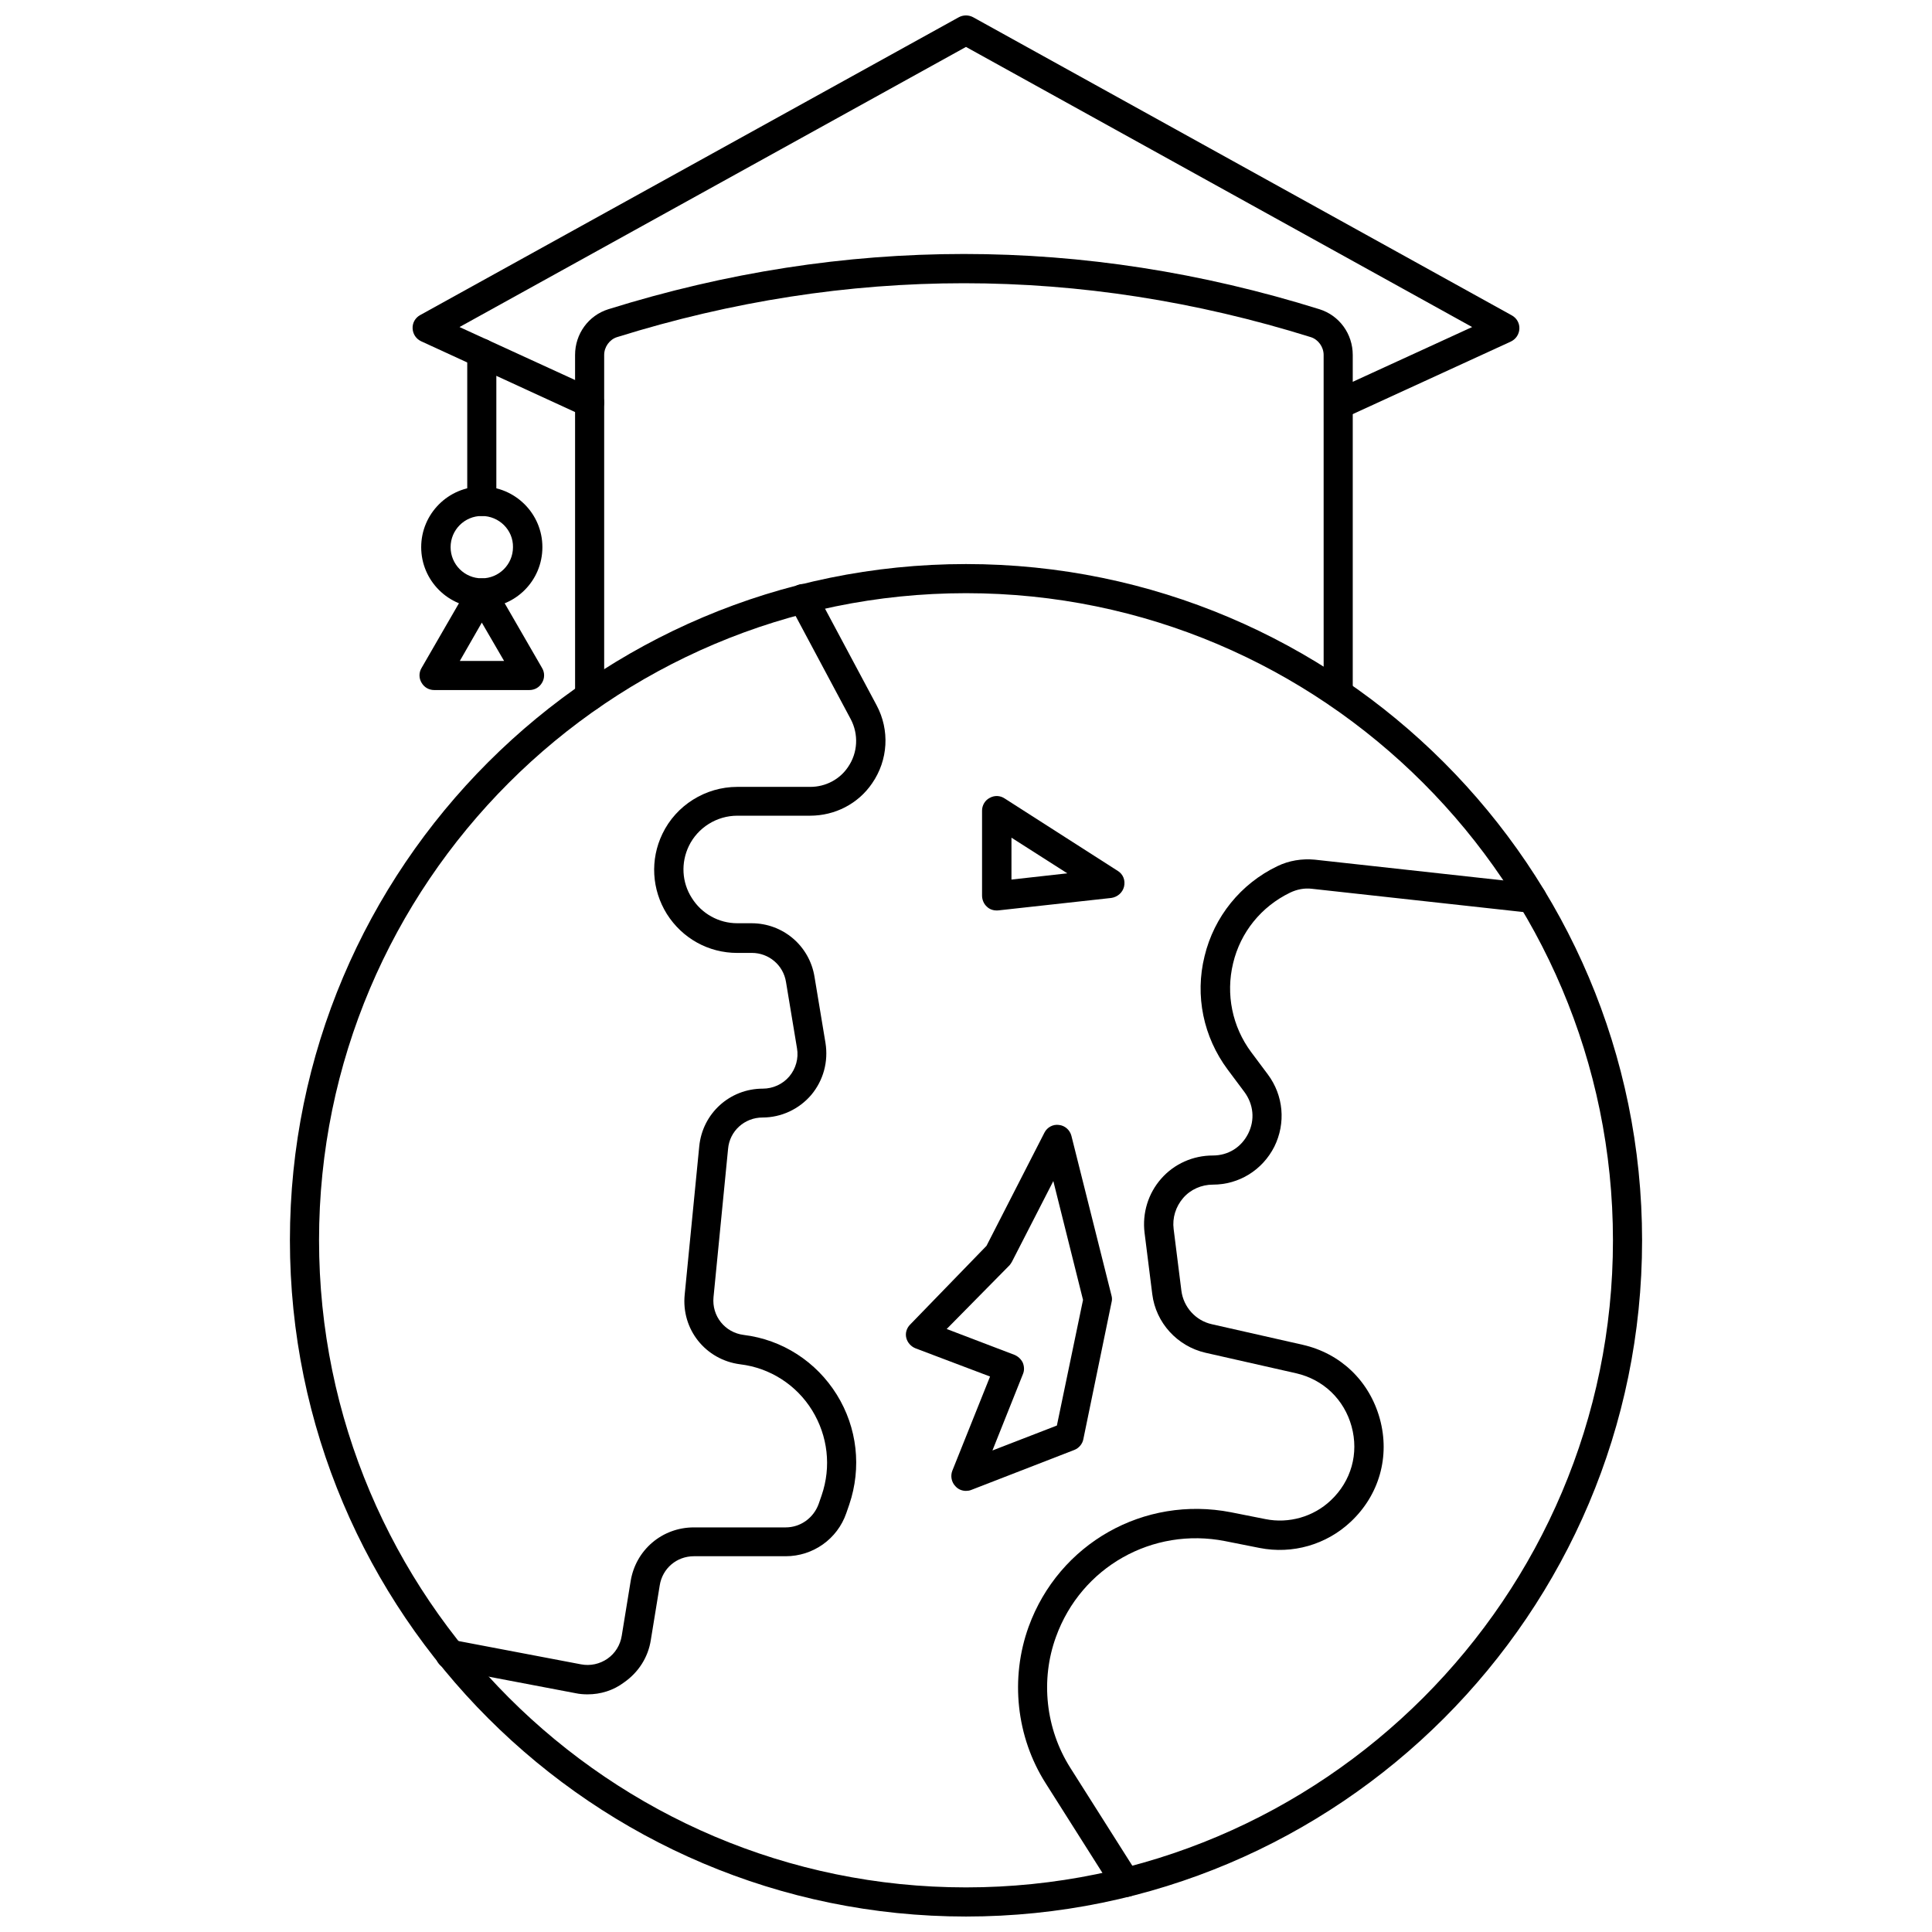
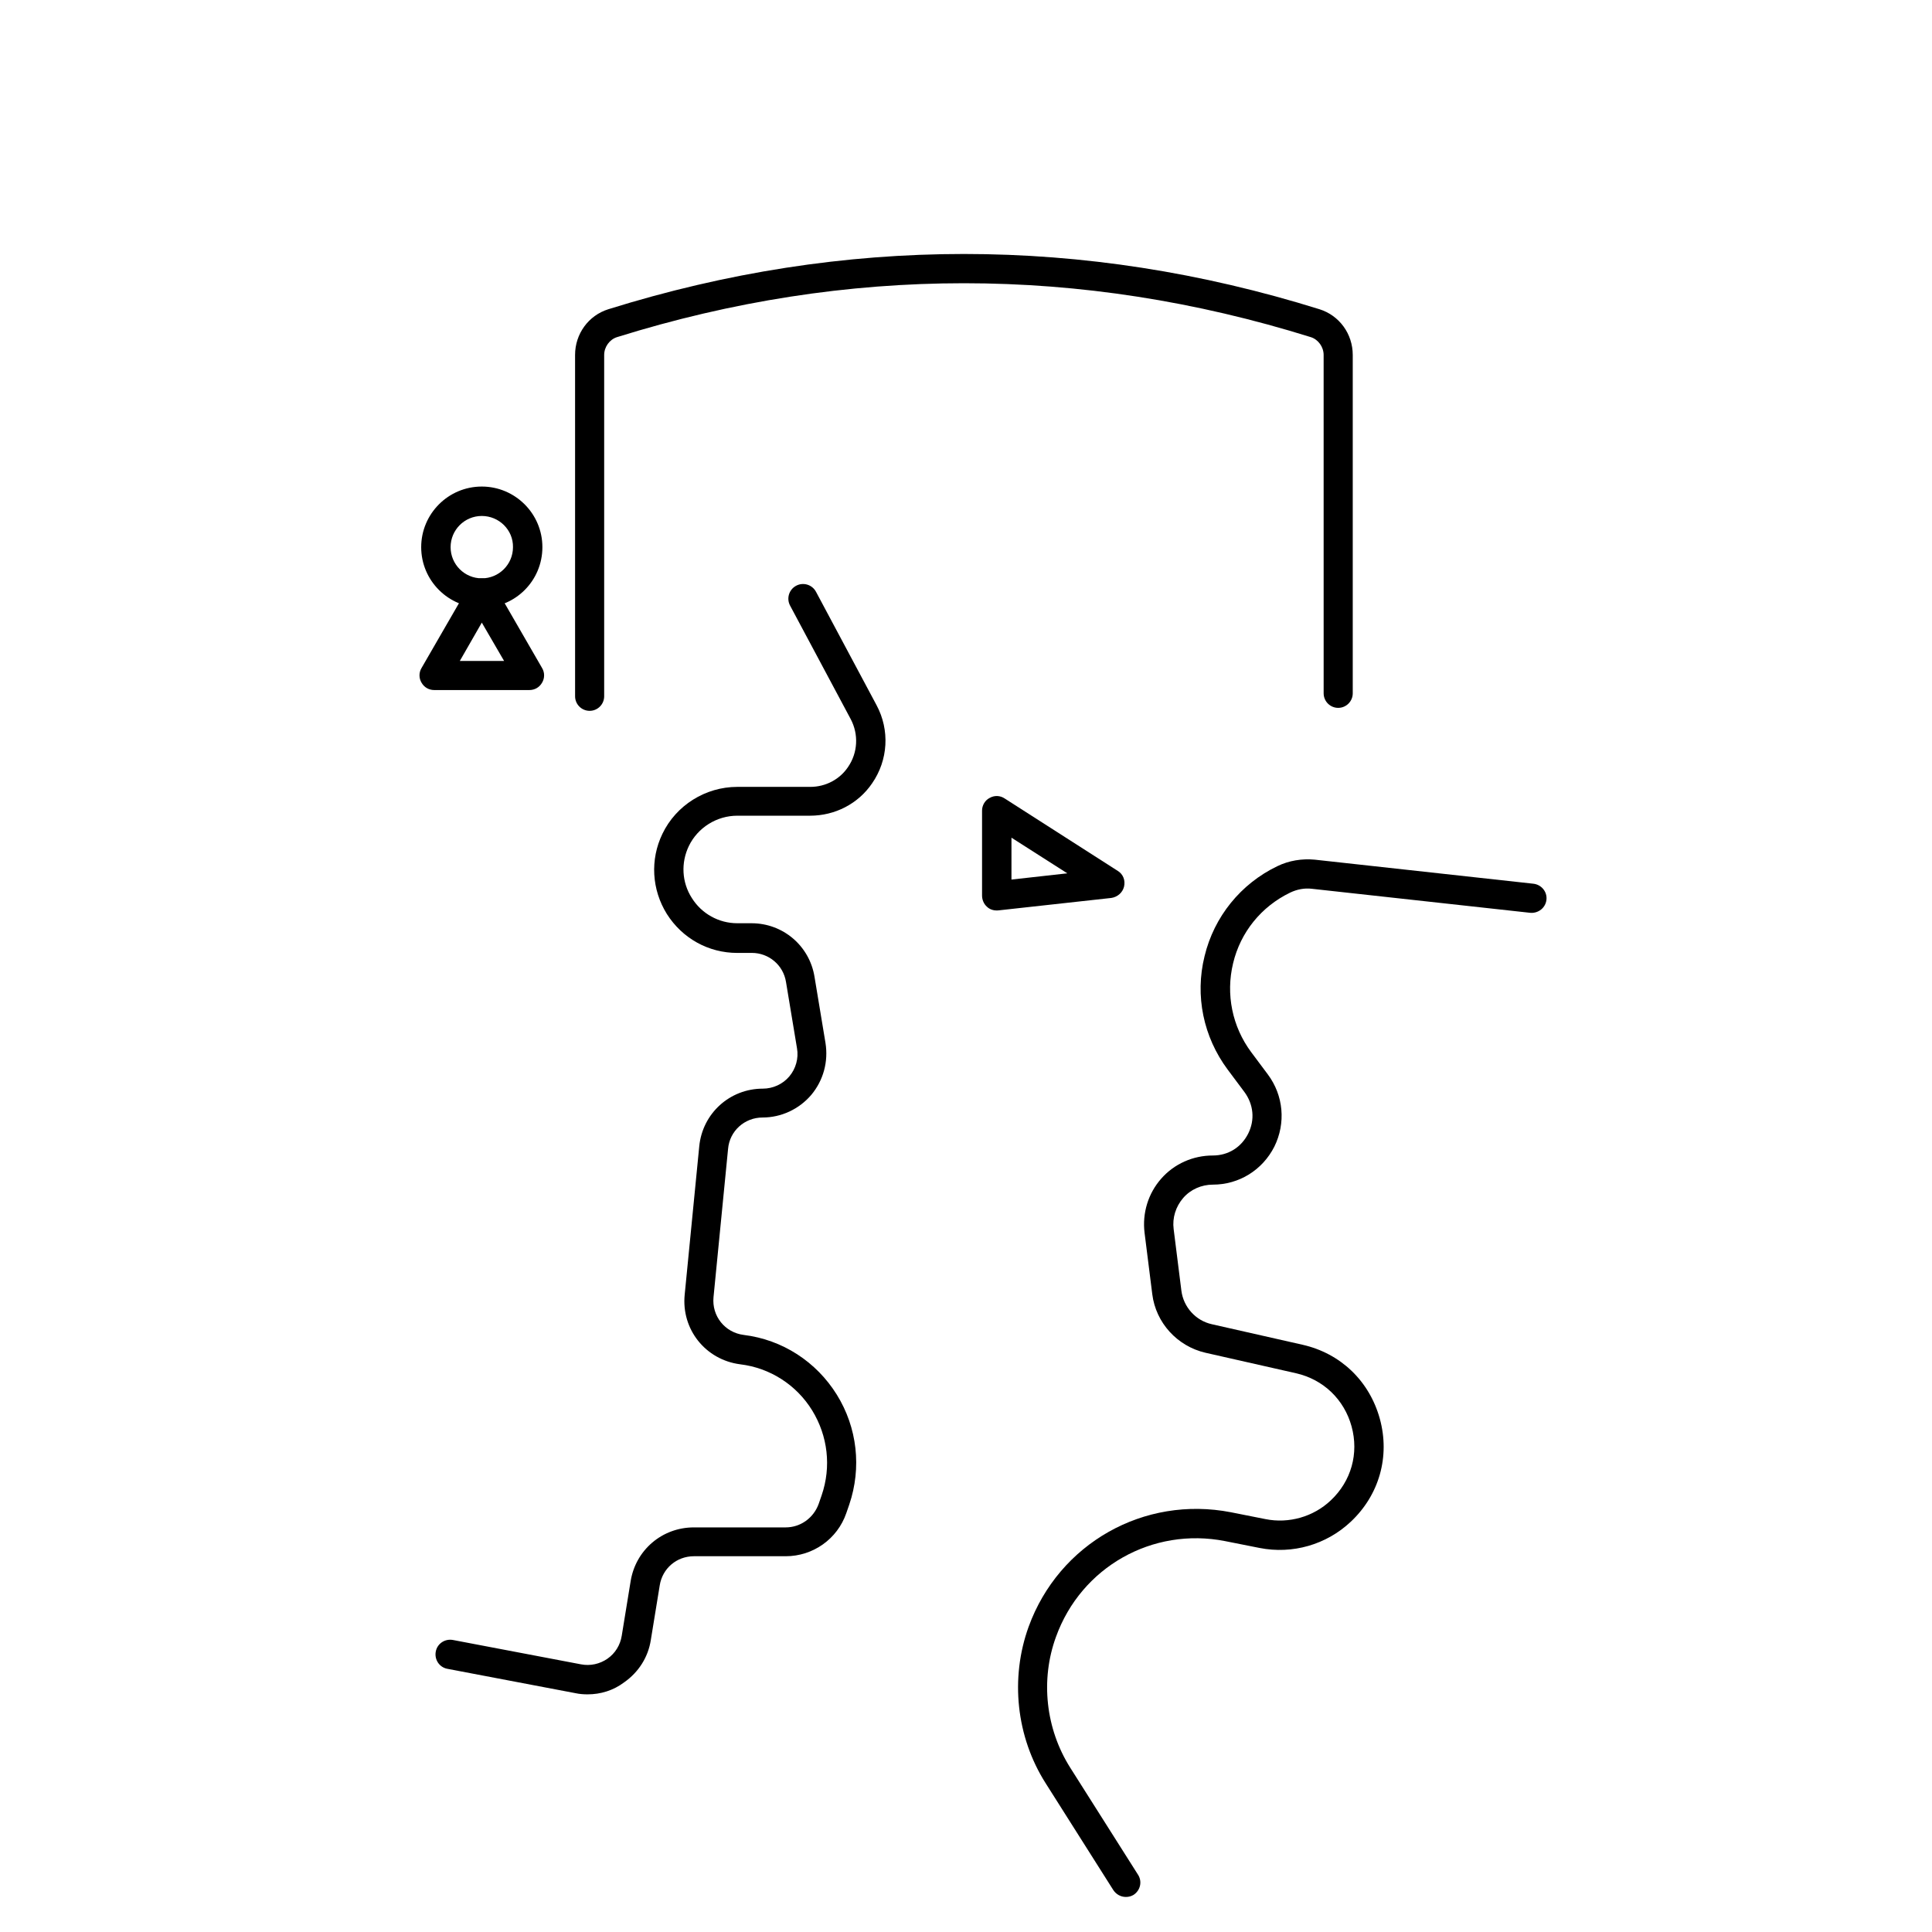
<svg xmlns="http://www.w3.org/2000/svg" width="800px" height="800px" version="1.1" viewBox="144 144 512 512">
  <defs>
    <clipPath id="b">
-       <path d="m220 293h360v358.9h-360z" />
-     </clipPath>
+       </clipPath>
    <clipPath id="a">
-       <path d="m253 148.09h294v107.91h-294z" />
-     </clipPath>
+       </clipPath>
  </defs>
  <path d="m299.71 593.02c-1.102 0-2.125-0.078-3.227-0.316l-33.93-6.453c-2.125-0.395-3.465-2.441-3.07-4.566s2.441-3.465 4.566-3.07l33.93 6.453c2.441 0.473 4.961-0.078 7.008-1.496 2.047-1.418 3.387-3.621 3.777-6.062l2.363-14.484c1.34-8.266 8.344-14.25 16.766-14.25h24.324c3.938 0 7.398-2.519 8.738-6.219l0.789-2.281c2.598-7.559 1.652-15.742-2.519-22.516-4.172-6.769-11.18-11.258-19.051-12.203-9.211-1.18-15.664-9.289-14.719-18.5l3.856-39.281c0.867-8.738 8.109-15.273 16.848-15.273 2.676 0 5.273-1.18 7.008-3.227 1.73-2.047 2.519-4.801 2.047-7.477l-2.914-17.555c-0.707-4.488-4.566-7.715-9.055-7.715l-3.859 0.008c-7.637 0-14.562-3.856-18.656-10.312-4.016-6.453-4.488-14.406-1.18-21.254 3.621-7.559 11.414-12.438 19.836-12.438h19.363c4.016 0 7.793-1.969 9.996-5.273 2.598-3.777 2.832-8.66 0.707-12.676l-16.059-30.07c-1.023-1.891-0.316-4.25 1.574-5.273 1.891-1.023 4.25-0.316 5.273 1.574l16.059 30.07c3.543 6.613 3.07 14.562-1.18 20.703-3.699 5.434-9.84 8.582-16.453 8.582h-19.281c-5.434 0-10.469 3.148-12.832 8.031-2.125 4.41-1.891 9.605 0.789 13.777 2.598 4.172 7.164 6.691 12.043 6.691h3.777c8.344 0 15.352 5.984 16.688 14.168l2.914 17.555c0.789 4.961-0.551 9.918-3.777 13.777-3.227 3.777-7.949 5.984-12.91 5.984-4.723 0-8.738 3.543-9.133 8.344l-3.856 39.281c-0.473 4.961 2.992 9.367 8.031 9.996 10.234 1.258 19.207 7.086 24.641 15.824 5.434 8.738 6.613 19.363 3.305 29.125l-0.789 2.281c-2.363 6.848-8.816 11.414-16.059 11.414h-24.324c-4.566 0-8.344 3.227-9.055 7.715l-2.363 14.484c-0.707 4.566-3.227 8.5-7.008 11.18-2.906 2.199-6.293 3.223-9.758 3.223z" />
  <path d="m442.35 646.71c-1.258 0-2.519-0.629-3.305-1.812l-17.949-28.34c-7.793-12.281-9.445-27.789-4.488-41.484 8.031-22.043 30.543-34.793 53.609-30.309l9.133 1.812c6.219 1.258 12.754-0.629 17.32-4.961 5.434-5.117 7.477-12.438 5.512-19.602-1.969-7.164-7.477-12.438-14.719-14.09l-24.008-5.434c-7.477-1.73-13.145-7.949-14.09-15.508l-2.047-16.297c-0.629-5.195 0.945-10.391 4.41-14.328 3.465-3.938 8.422-6.141 13.699-6.141 4.094 0 7.559-2.203 9.367-5.824 1.812-3.621 1.418-7.715-1.023-11.02l-4.41-5.902c-6.453-8.66-8.738-19.602-6.141-30.07 2.519-10.469 9.605-19.207 19.285-23.852 3.07-1.496 6.535-2.047 9.918-1.73l57.938 6.375c2.125 0.234 3.699 2.125 3.465 4.25s-2.125 3.621-4.25 3.465l-57.938-6.375c-1.969-0.234-3.938 0.156-5.746 1.023-7.637 3.699-13.145 10.469-15.113 18.734-1.969 8.188-0.234 16.766 4.801 23.539l4.41 5.902c4.172 5.59 4.801 12.91 1.73 19.129-3.148 6.219-9.367 10.078-16.297 10.078-2.992 0-5.902 1.258-7.871 3.543-1.969 2.281-2.914 5.273-2.519 8.266l2.047 16.297c0.551 4.328 3.777 7.949 8.109 8.895l24.008 5.434c10.078 2.281 17.711 9.605 20.469 19.602 2.754 9.996-0.156 20.23-7.715 27.316-6.453 6.062-15.43 8.66-24.168 6.926l-9.133-1.812c-19.207-3.777-38.102 6.848-44.793 25.348-4.172 11.414-2.754 24.402 3.777 34.715l17.949 28.34c1.18 1.812 0.629 4.172-1.18 5.352-0.641 0.395-1.348 0.551-2.055 0.551z" />
  <path d="m300.26 332.38c-2.125 0-3.856-1.73-3.856-3.856l-0.004-90.453c0-5.59 3.543-10.469 8.816-12.121 62.504-19.523 125.95-19.523 188.46 0 5.273 1.652 8.816 6.535 8.816 12.121v89.664c0 2.125-1.73 3.856-3.856 3.856s-3.856-1.73-3.856-3.856l-0.004-89.664c0-2.125-1.418-4.094-3.387-4.723-61.008-19.051-122.88-19.051-183.89 0-1.969 0.629-3.387 2.598-3.387 4.723v90.449c0.004 2.125-1.727 3.859-3.852 3.859z" />
  <g clip-path="url(#b)">
    <path d="m400 651.9c-98.797 0-179.17-80.371-179.17-179.25 0-98.871 80.371-179.17 179.17-179.17 98.793 0 179.17 80.375 179.17 179.25-0.004 98.875-80.375 179.17-179.17 179.17zm0-350.7c-94.543 0-171.45 76.91-171.45 171.45s76.91 171.53 171.45 171.53 171.45-76.91 171.45-171.45-76.91-171.53-171.45-171.53z" />
  </g>
  <path d="m408.11 385.28c-0.945 0-1.891-0.316-2.598-1.023-0.789-0.707-1.258-1.812-1.258-2.914v-22.516c0-1.418 0.789-2.754 2.047-3.387 1.258-0.707 2.754-0.629 3.938 0.156l29.992 19.207c1.418 0.867 2.047 2.519 1.652 4.172-0.395 1.574-1.73 2.754-3.387 2.992l-29.992 3.305c-0.078 0.008-0.234 0.008-0.395 0.008zm3.938-19.285v11.098l14.801-1.652z" />
-   <path d="m400 539.1c-1.023 0-2.047-0.395-2.754-1.18-1.102-1.102-1.418-2.754-0.867-4.172l9.996-24.953-19.758-7.477c-1.18-0.473-2.125-1.496-2.441-2.754-0.316-1.258 0.078-2.598 1.023-3.543l20.23-20.859 15.352-29.992c0.707-1.418 2.281-2.281 3.856-2.047 1.574 0.156 2.914 1.34 3.305 2.914l10.629 42.352c0.156 0.551 0.156 1.18 0 1.73l-7.477 36.289c-0.234 1.258-1.18 2.363-2.363 2.832l-27.395 10.629c-0.395 0.152-0.863 0.23-1.336 0.23zm-5.117-42.902 17.949 6.848c0.945 0.395 1.73 1.102 2.203 2.047 0.395 0.945 0.473 2.047 0.078 2.992l-8.109 20.309 17.082-6.613 6.926-33.297-7.871-31.488-10.941 21.332c-0.156 0.316-0.395 0.629-0.629 0.945z" />
  <g clip-path="url(#a)">
    <path d="m498.71 255.07c-1.496 0-2.832-0.867-3.543-2.281-0.867-1.969 0-4.25 1.891-5.117l37.078-17.004-134.14-74.234-134.22 74.234 36.055 16.531c1.969 0.867 2.832 3.227 1.891 5.117-0.867 1.969-3.227 2.754-5.117 1.891l-42.98-19.758c-1.34-0.629-2.203-1.891-2.281-3.387s0.707-2.832 1.969-3.543l142.79-78.957c1.18-0.629 2.598-0.629 3.777 0l142.8 79.035c1.258 0.707 2.047 2.047 1.969 3.543-0.078 1.496-0.945 2.754-2.281 3.387l-44.082 20.23c-0.555 0.156-1.105 0.312-1.578 0.312z" />
  </g>
-   <path d="m271.68 280.74c-2.125 0-3.856-1.73-3.856-3.856v-39.281c0-2.125 1.73-3.856 3.856-3.856s3.856 1.73 3.856 3.856v39.281c0.004 2.121-1.73 3.856-3.856 3.856z" />
  <path d="m271.68 305.06c-8.816 0-16.059-7.164-16.059-16.059 0-8.816 7.164-16.059 16.059-16.059 8.816 0 16.059 7.164 16.059 16.059 0 8.895-7.164 16.059-16.059 16.059zm0-24.324c-4.566 0-8.266 3.699-8.266 8.266s3.699 8.266 8.266 8.266 8.266-3.699 8.266-8.266c0.078-4.566-3.699-8.266-8.266-8.266z" />
  <path d="m284.28 326.87h-25.191c-1.418 0-2.676-0.707-3.387-1.969-0.707-1.18-0.707-2.676 0-3.856l12.594-21.805c0.707-1.18 1.969-1.969 3.387-1.969 1.418 0 2.676 0.707 3.387 1.969l12.594 21.805c0.707 1.18 0.707 2.676 0 3.856-0.707 1.262-1.969 1.969-3.383 1.969zm-18.422-7.715h11.73l-5.902-10.156z" />
</svg>